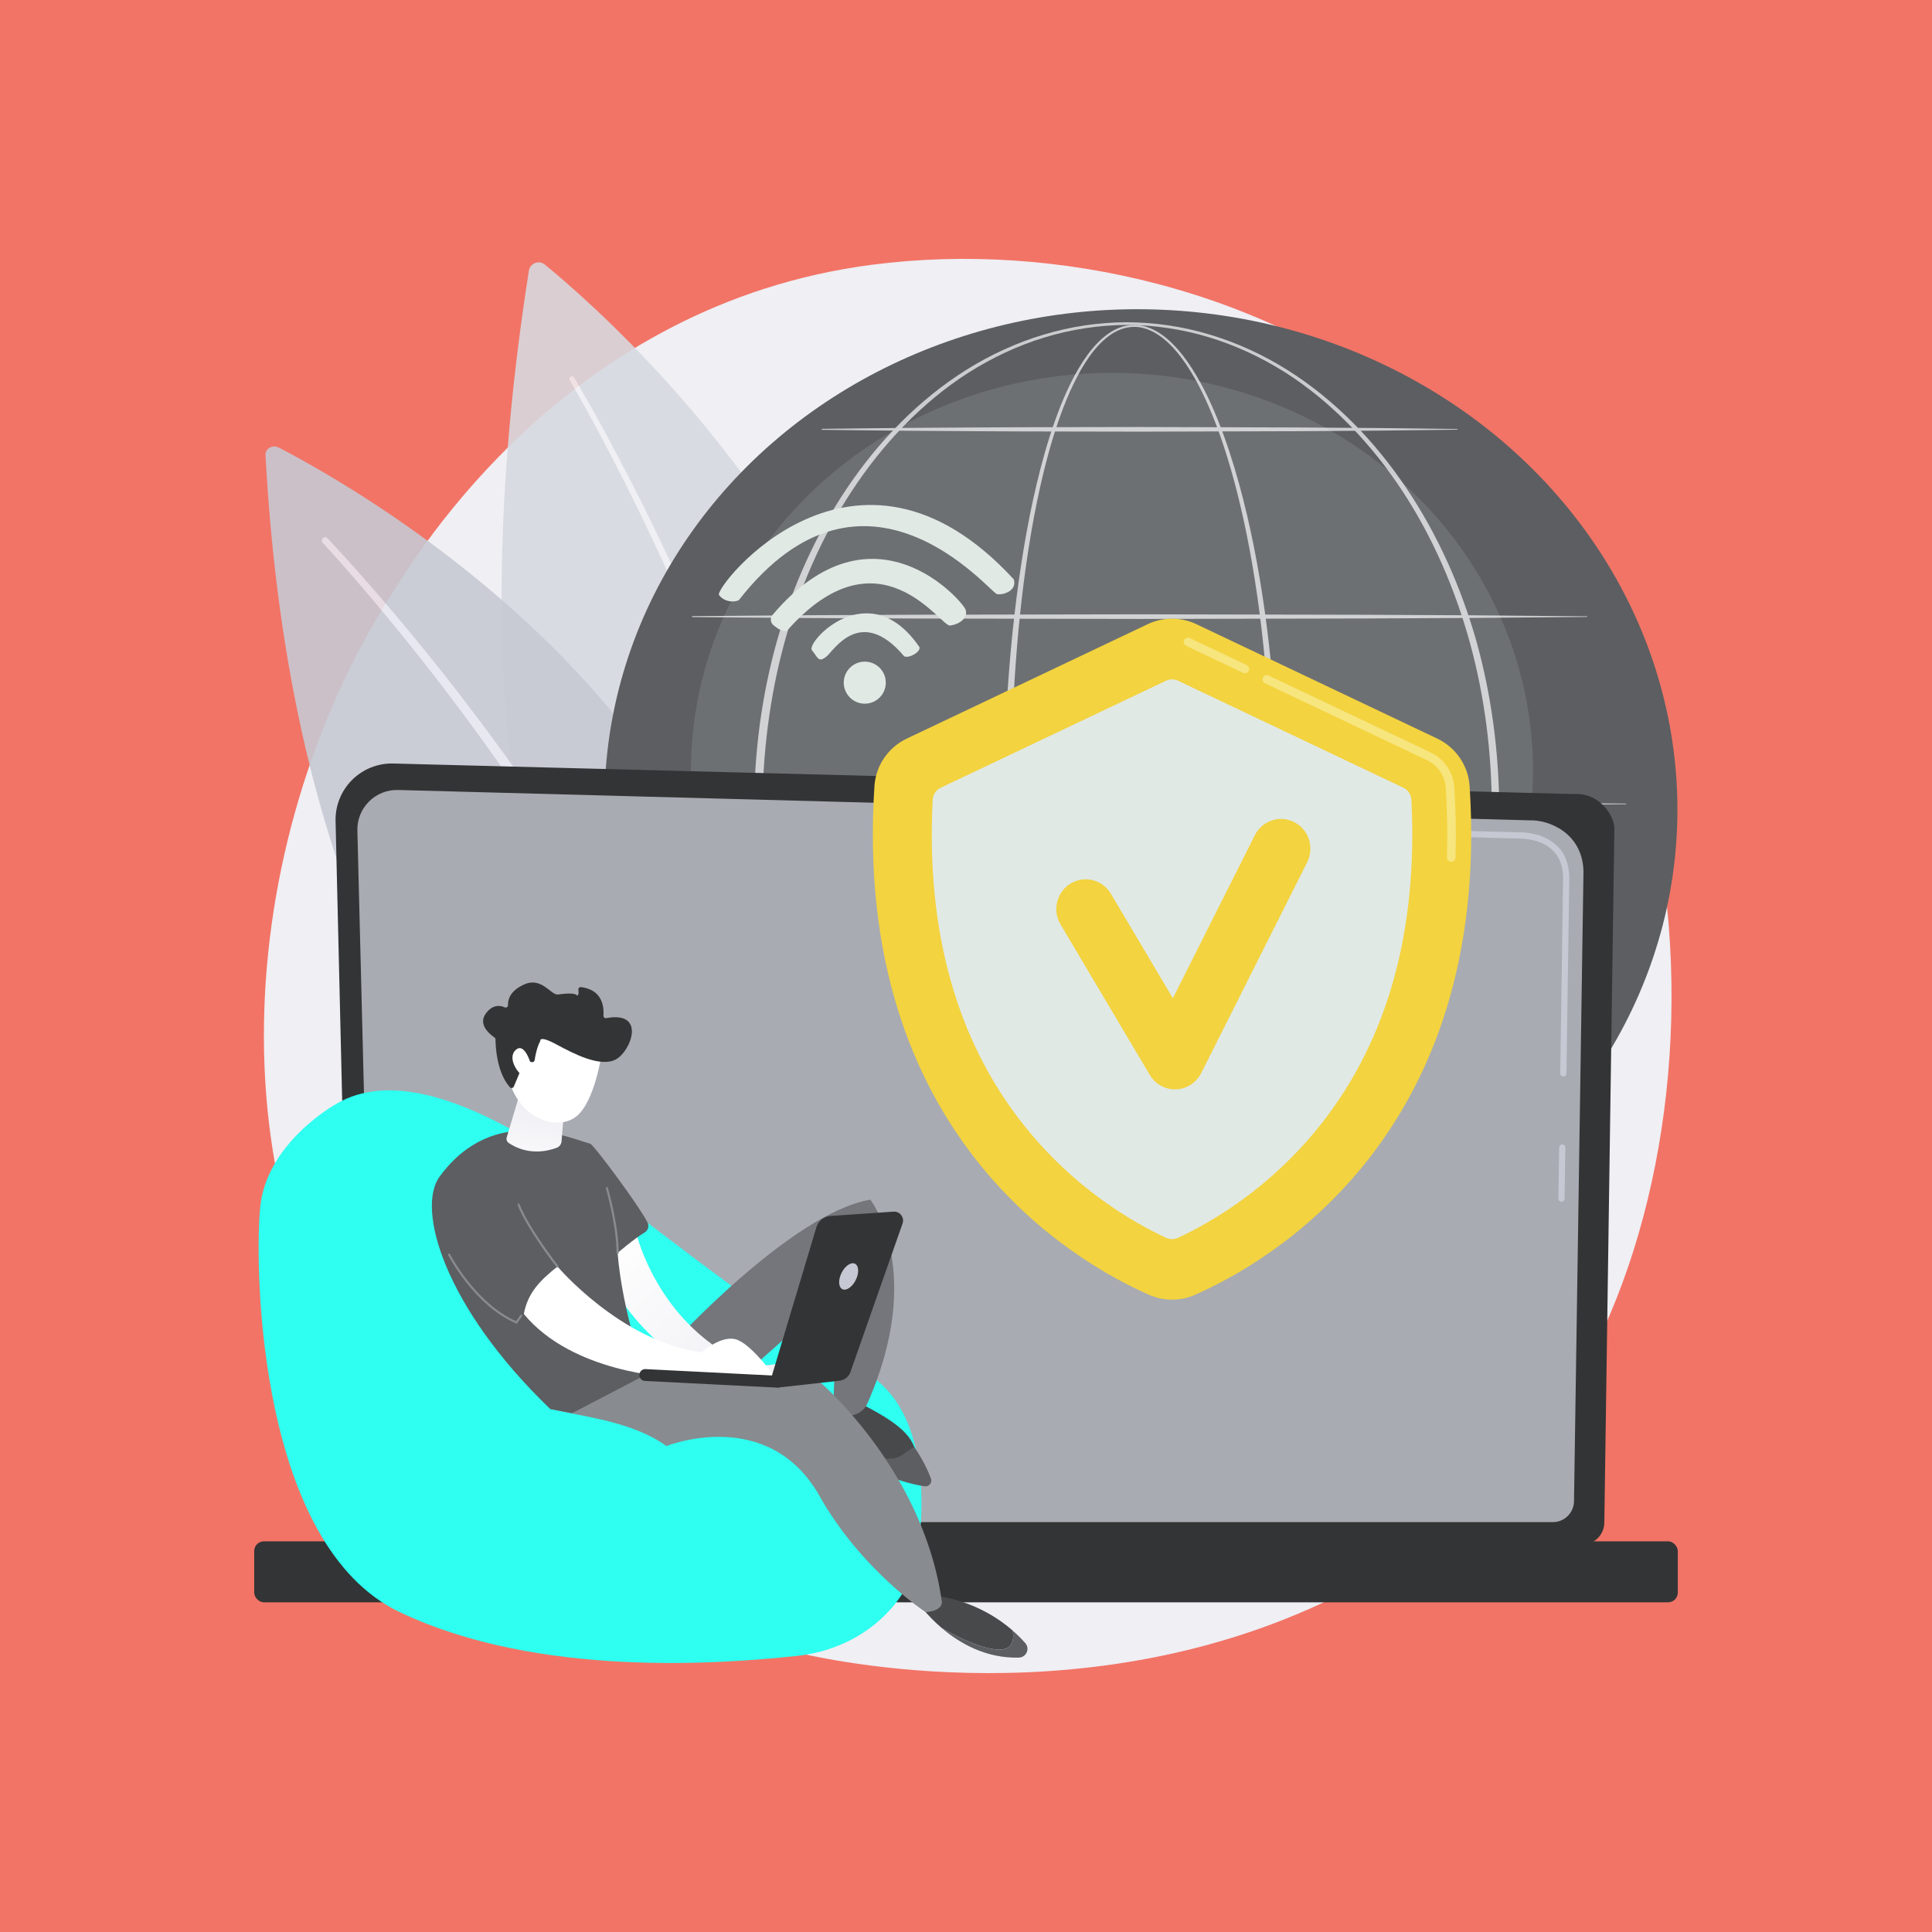
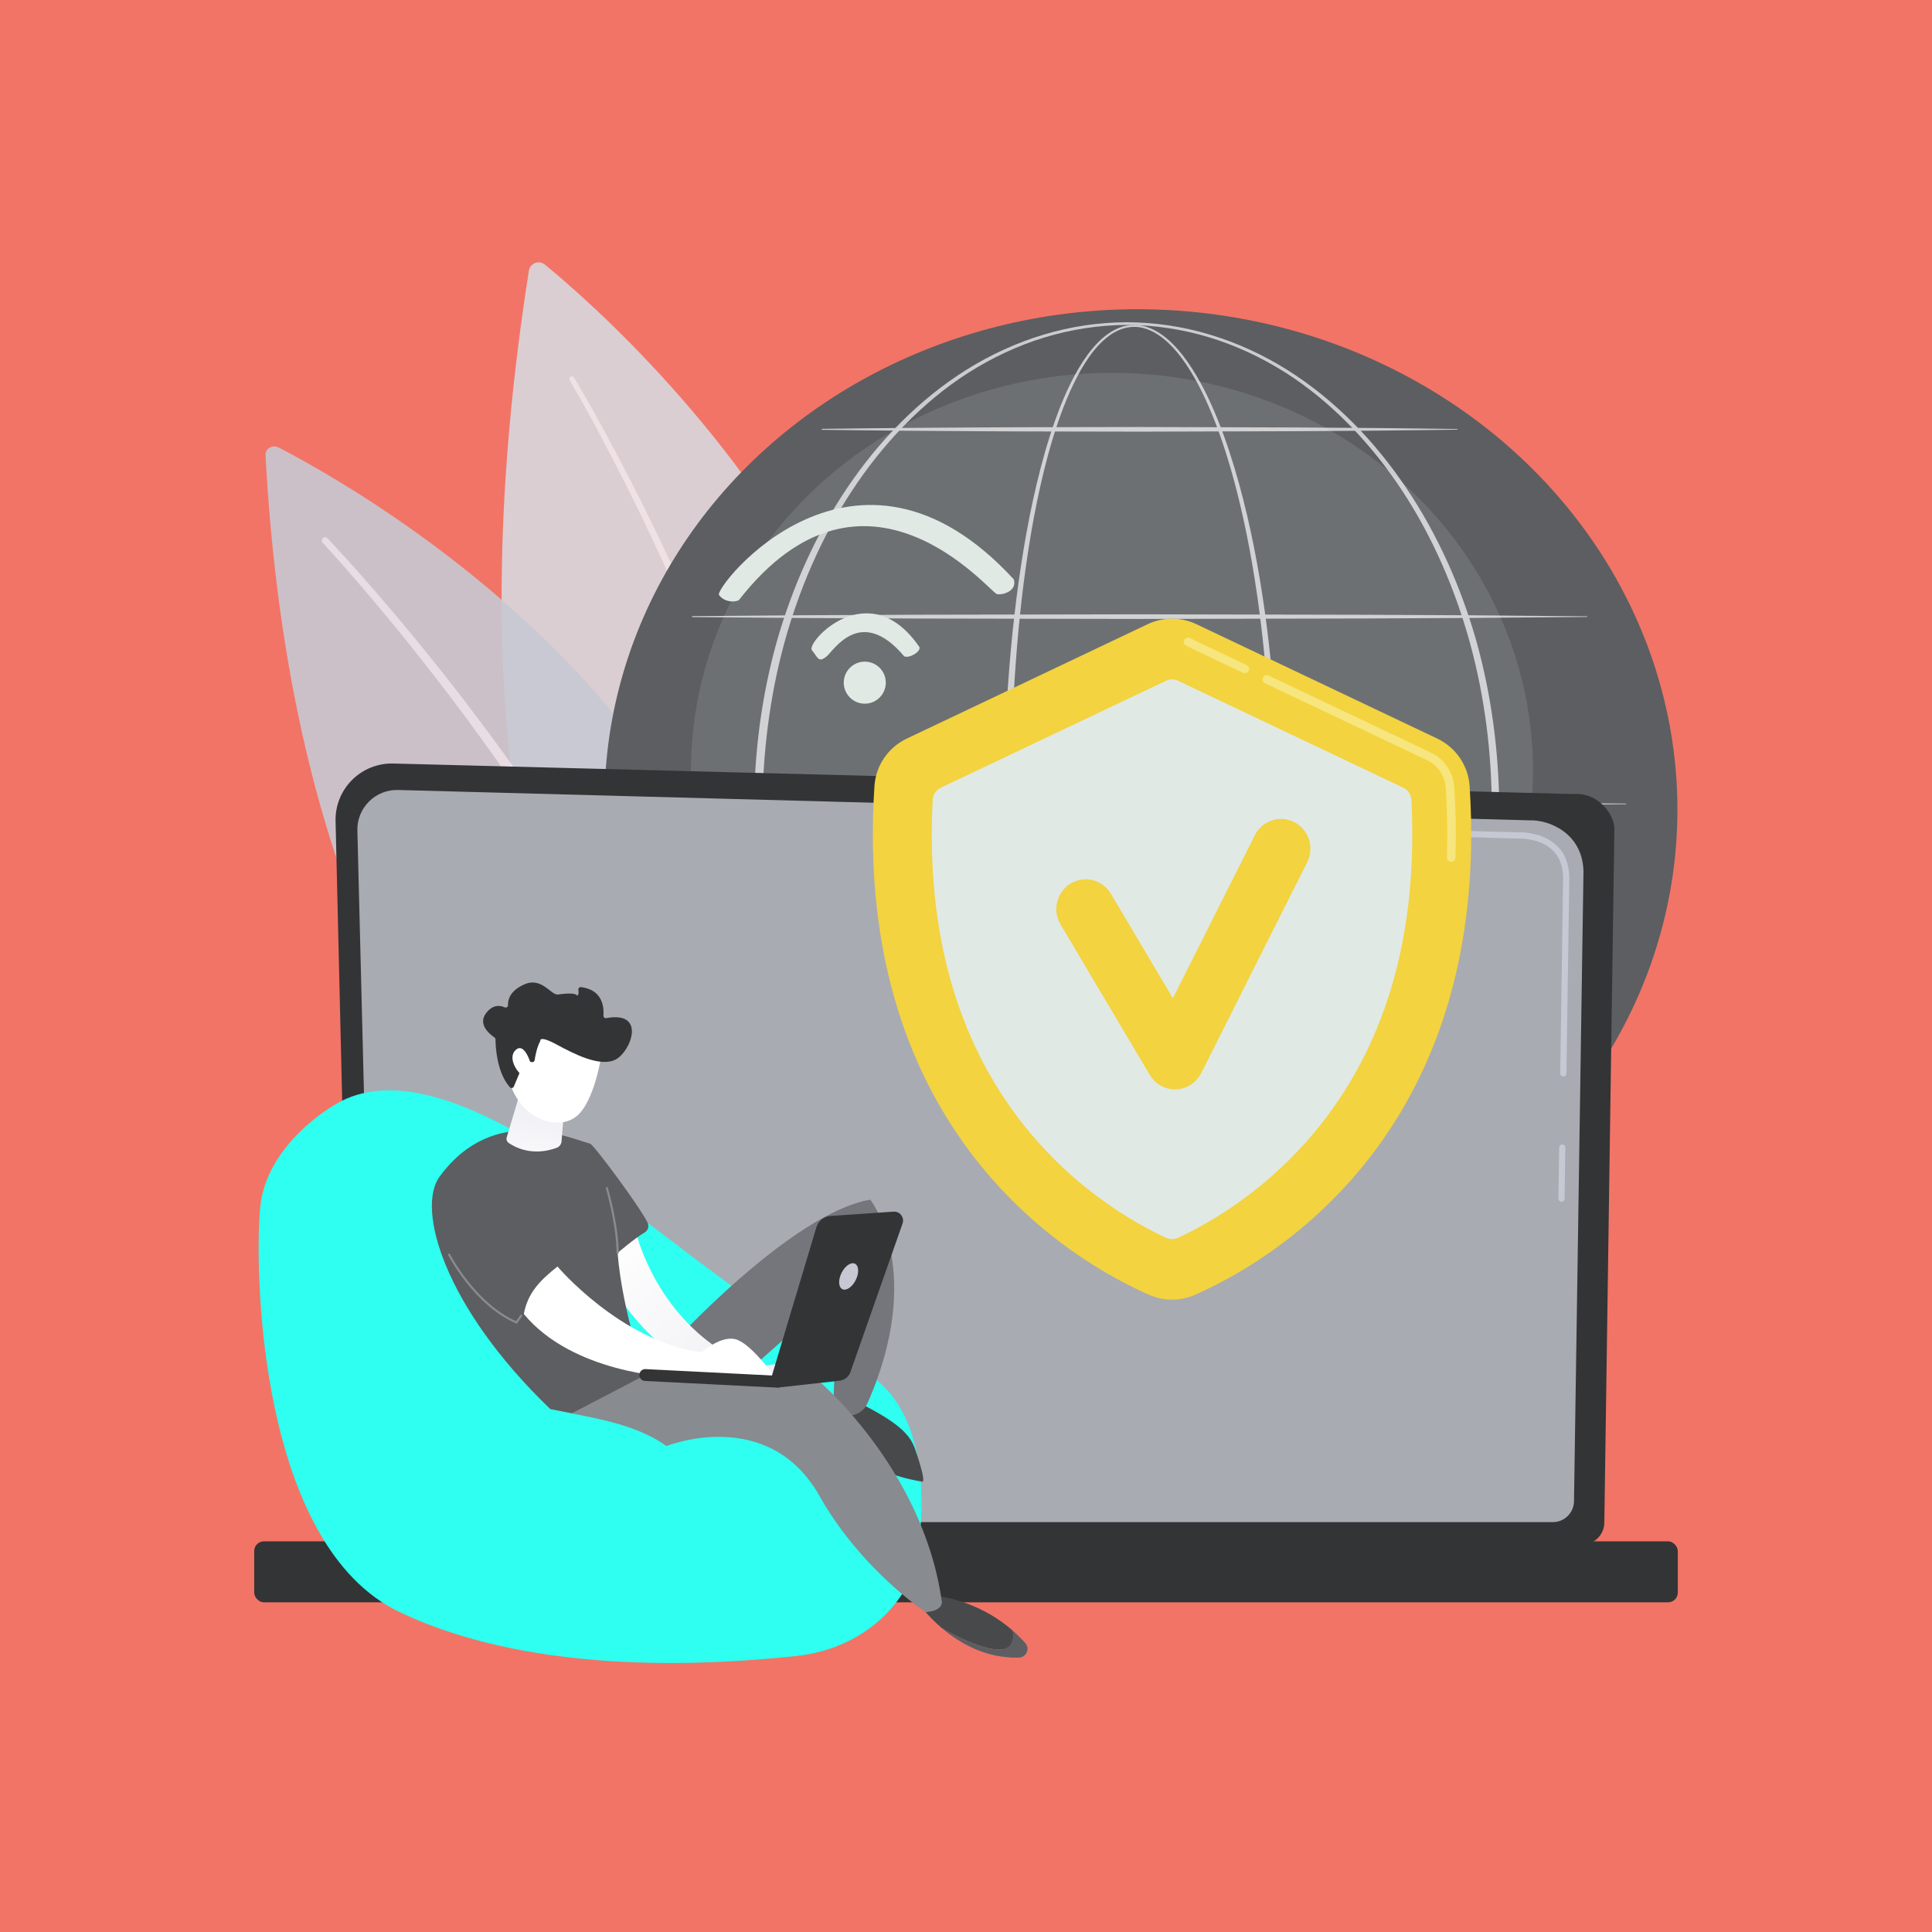
<svg xmlns="http://www.w3.org/2000/svg" xmlns:xlink="http://www.w3.org/1999/xlink" viewBox="0 0 2500 2500">
  <defs>
    <style>
      .cls-1 {
        fill: #48494b;
      }

      .cls-1, .cls-2, .cls-3, .cls-4, .cls-5, .cls-6, .cls-7, .cls-8, .cls-9, .cls-10, .cls-11, .cls-12, .cls-13, .cls-14, .cls-15, .cls-16, .cls-17, .cls-18, .cls-19, .cls-20, .cls-21 {
        stroke-width: 0px;
      }

      .cls-2 {
        fill: #d7d9e0;
      }

      .cls-3 {
        fill: url(#linear-gradient);
      }

      .cls-4 {
        fill: #333435;
      }

      .cls-5 {
        fill: #e1e9e5;
      }

      .cls-6 {
        fill: #888b8f;
      }

      .cls-7 {
        fill: #efeff4;
      }

      .cls-8 {
        fill: #f3d33f;
      }

      .cls-9 {
        fill: #2efff0;
      }

      .cls-10 {
        fill: #a8abb2;
      }

      .cls-11 {
        fill: #5c5e61;
      }

      .cls-22 {
        opacity: .23;
      }

      .cls-23 {
        opacity: .68;
      }

      .cls-24 {
        opacity: .89;
      }

      .cls-25 {
        opacity: .9;
      }

      .cls-12 {
        fill: #f27466;
      }

      .cls-13 {
        fill: url(#linear-gradient-4);
      }

      .cls-14 {
        fill: url(#linear-gradient-2);
      }

      .cls-15 {
        fill: url(#linear-gradient-3);
      }

      .cls-16 {
        fill: url(#linear-gradient-5);
      }

      .cls-17 {
        fill: #f7e57e;
      }

      .cls-26 {
        isolation: isolate;
      }

      .cls-18 {
        fill: #e8e8ef;
      }

      .cls-19 {
        fill: #c6c9d3;
      }

      .cls-20 {
        fill: #fff;
        mix-blend-mode: soft-light;
      }

      .cls-21 {
        fill: #74767b;
      }
    </style>
    <linearGradient id="linear-gradient" x1="775.53" y1="1597.66" x2="989.26" y2="1801.56" gradientUnits="userSpaceOnUse">
      <stop offset="0" stop-color="#fff" />
      <stop offset="1" stop-color="#efeff4" />
    </linearGradient>
    <linearGradient id="linear-gradient-2" x1="1112.32" y1="1680.06" x2="1349.46" y2="1651.37" xlink:href="#linear-gradient" />
    <linearGradient id="linear-gradient-3" x1="680.45" y1="1545.12" x2="698.58" y2="1425.05" xlink:href="#linear-gradient" />
    <linearGradient id="linear-gradient-4" x1="688.96" y1="1265.73" x2="667.06" y2="1181.15" xlink:href="#linear-gradient" />
    <linearGradient id="linear-gradient-5" x1="649.69" y1="1275.9" x2="627.78" y2="1191.32" xlink:href="#linear-gradient" />
  </defs>
  <g class="cls-26">
    <g id="Background">
      <rect class="cls-12" width="2500" height="2500" />
    </g>
    <g id="Illustration">
      <g>
-         <path class="cls-7" d="M1951.82,1907.59c-37.4,39.38-72.79,64.77-100.75,84.83-328.68,235.83-717.59,167.09-800.24,150.3-122.05-24.79-357.98-72.71-528.56-273.3-258.06-303.48-217.88-781.59-17.71-1097.21,36.61-57.73,230.02-378.15,623.12-429.54,237.9-31.1,515.21,31.62,716.04,199.87,421.55,353.17,391.54,1066.64,108.1,1365.04Z" />
        <g class="cls-24">
          <path class="cls-2" d="M705.07,342.4c116.56,95.5,772.17,678.98,335.15,1392.55,0,0-530.5-273.02-355.84-1384.7,1.53-9.73,13.07-14.08,20.68-7.84Z" />
          <path class="cls-7" d="M742.8,488.55c25.99,43.71,49.98,88.38,73.2,133.52,23.16,45.15,45.22,90.87,66.12,137.12,20.9,46.25,40.62,93.04,59.11,140.33,4.53,11.86,9.3,23.62,13.63,35.56l13.12,35.76c8.31,24,16.8,47.93,24.38,72.18,8,24.11,14.95,48.56,22.13,72.93l9.95,36.8c3.43,12.24,6.1,24.68,9.19,37.01,11.76,49.46,21.85,99.41,28.46,149.92l2.64,18.92,1.97,19.01,1.96,19.01.98,9.51.6,9.54,2.33,38.18.63,38.28c-.09,51.04-3.92,102.21-13.02,152.68-.77,4.25-4.83,7.07-9.08,6.31-4.25-.77-7.07-4.83-6.31-9.08v-.06s.03-.11.03-.11c9.25-49.28,13.4-99.49,13.86-149.76l-.34-37.73-2.02-37.71-.52-9.43-.9-9.41-1.8-18.81-1.8-18.81-2.48-18.75c-6.17-50.05-15.81-99.68-27.12-148.88-2.98-12.27-5.53-24.64-8.85-36.83l-9.62-36.65c-6.96-24.29-13.69-48.65-21.47-72.71-7.36-24.19-15.64-48.08-23.73-72.03l-12.8-35.71c-4.22-11.92-8.89-23.68-13.32-35.52-18.07-47.25-37.39-94.03-57.88-140.3-20.49-46.27-42.16-92.03-64.93-137.24-22.81-45.16-46.48-90-71.96-133.61l-.03-.05c-.92-1.58-.39-3.61,1.19-4.53,1.57-.92,3.59-.39,4.52,1.17Z" />
        </g>
        <g class="cls-25">
          <path class="cls-19" d="M360.9,579.21c124.14,64.32,831.18,465.27,568.88,1131.12,0,0-534.36-155.92-586.21-1121.55-.45-8.45,9.22-13.77,17.33-9.57Z" />
          <path class="cls-18" d="M423.78,696.46c30.35,32.24,59.34,65.49,87.86,99.22,28.48,33.74,56.2,68.14,83.24,103.06,27,34.95,53.25,70.5,78.68,106.64,25.45,36.12,50.11,72.83,73.57,110.32,23.49,37.46,46.22,75.45,67.22,114.43,21.04,38.94,41.2,78.44,58.96,119.1,36.01,80.98,64.64,165.94,78.89,254.3.89,5.5-2.85,10.68-8.36,11.57-5.5.89-10.68-2.85-11.57-8.36,0-.02,0-.04,0-.05l-.03-.2c-12.91-86.07-40.05-169.96-74.76-250.35-17.09-40.35-36.62-79.69-57.06-118.52-20.4-38.88-42.55-76.85-65.48-114.33-22.9-37.51-47.03-74.3-71.97-110.53-24.92-36.24-50.67-71.93-77.19-107.05-26.55-35.09-53.8-69.67-81.82-103.62-28.03-33.9-56.65-67.46-86.38-99.75l-.05-.05c-1.6-1.74-1.49-4.44.25-6.04,1.73-1.59,4.41-1.49,6.01.21Z" />
        </g>
        <g>
          <ellipse class="cls-11" cx="1476.51" cy="1043.5" rx="643.19" ry="694.26" transform="translate(369.25 2472.82) rotate(-87.49)" />
          <g class="cls-22">
            <ellipse class="cls-10" cx="1438.93" cy="997.09" rx="544.78" ry="514.64" />
          </g>
          <g class="cls-23">
            <path class="cls-20" d="M1653.86,1046.6c-.17,113.44-7.95,227.11-27.94,338.95-5.06,27.94-10.93,55.74-17.92,83.27-7.01,27.53-15.11,54.81-25.02,81.49-10,26.61-21.6,52.84-37.33,76.81-7.93,11.9-16.92,23.3-28.02,32.68-5.55,4.66-11.64,8.79-18.34,11.82-6.69,3.01-13.99,4.91-21.41,5.04-7.41.22-14.82-1.23-21.64-3.98-6.84-2.72-13.08-6.67-18.76-11.17-11.36-9.09-20.55-20.36-28.62-32.16-16.01-23.8-27.77-49.97-37.87-76.54-10.04-26.63-18.21-53.9-25.29-81.41-7.06-27.52-12.99-55.31-18.09-83.24-10.18-55.86-17.13-112.27-21.82-168.82-4.65-56.57-6.99-113.31-7.27-170.07-.14-28.37.63-56.74,1.64-85.1,1.06-28.35,2.62-56.68,4.71-84.98,4.2-56.58,10.46-113.04,19.78-169.03,4.68-27.99,10.13-55.86,16.69-83.49,6.57-27.62,14.21-55.01,23.69-81.81,4.76-13.39,9.97-26.63,15.91-39.57,5.93-12.93,12.57-25.58,20.37-37.54,7.82-11.91,16.81-23.27,28-32.37,5.59-4.51,11.76-8.43,18.51-11.09,6.73-2.69,14.02-4.06,21.28-3.78,7.26.21,14.42,2.02,21.03,4.93,6.62,2.92,12.7,6.9,18.28,11.41,11.16,9.07,20.4,20.16,28.6,31.81,16.3,23.46,28.58,49.33,39.22,75.65,10.56,26.39,19.29,53.47,26.88,80.83,7.57,27.37,13.98,55.04,19.53,82.88,21.95,111.45,30.87,225.13,31.2,338.59ZM1645.47,1046.6c.1-56.52-2.04-113.06-6.74-169.39-4.63-56.33-11.65-112.49-22.1-168.03-5.22-27.77-11.3-55.38-18.53-82.68-7.26-27.29-15.64-54.3-25.84-80.62-10.27-26.24-22.19-52.02-38-75.31-7.95-11.56-16.91-22.55-27.67-31.48-5.38-4.44-11.21-8.34-17.53-11.22-6.31-2.84-13.11-4.7-20.02-4.88-6.91-.22-13.81,1.17-20.2,3.8-6.41,2.6-12.3,6.43-17.67,10.86-10.74,8.92-19.44,20.14-27,31.94-7.55,11.85-13.97,24.42-19.7,37.29-5.74,12.87-10.76,26.06-15.35,39.4-9.12,26.71-16.42,54.03-22.66,81.58-6.22,27.56-11.35,55.36-15.7,83.28-8.67,55.86-14.3,112.18-17.87,168.6-3.6,56.43-4.84,112.98-4.74,169.51-.15,56.52,1.74,113.06,5.94,169.43,4.23,56.36,10.72,112.58,20.43,168.24,4.86,27.83,10.55,55.51,17.35,82.91,6.82,27.39,14.73,54.52,24.47,80.97,9.79,26.38,21.24,52.34,36.71,75.71,7.79,11.59,16.65,22.58,27.38,31.3,5.37,4.32,11.21,8.07,17.52,10.63,6.29,2.57,13.05,4,19.81,3.77,6.76-.17,13.43-1.96,19.61-4.8,6.2-2.86,11.91-6.79,17.16-11.27,10.51-9.02,19.18-20.15,26.83-31.84,15.2-23.56,26.49-49.57,36.17-76,9.61-26.5,17.43-53.66,24.18-81.06,6.73-27.42,12.34-55.12,17.16-82.95,9.64-55.68,16.05-111.9,20.3-168.26,4.32-56.36,6.31-112.91,6.29-169.44Z" />
            <path class="cls-20" d="M1940.04,1046.6c-.39,73.05-9.78,146.14-29.34,216.59-19.9,70.29-49.89,137.9-90.61,198.61-20.36,30.32-43.43,58.86-69.21,84.75-25.77,25.89-54.26,49.12-85.2,68.59-30.96,19.39-64.4,34.92-99.41,45.45-34.98,10.56-71.51,16.07-108.06,16.1-36.55,0-73.09-5.48-108.09-16.01-35.02-10.5-68.49-26-99.48-45.38-30.96-19.45-59.5-42.66-85.31-68.53-25.82-25.88-48.94-54.42-69.34-84.74-40.8-60.71-70.86-128.36-90.85-198.68-9.84-35.22-17.15-71.15-22-107.39-4.82-36.25-7.24-72.8-7.41-109.36.19-36.57,2.63-73.11,7.47-109.36,4.87-36.23,12.21-72.14,22.07-107.36,20.04-70.29,50.14-137.89,90.97-198.55,20.42-30.29,43.54-58.79,69.35-84.64,25.81-25.84,54.33-49.02,85.29-68.41,30.98-19.32,64.44-34.71,99.41-45.21,34.94-10.54,71.41-16.04,107.92-16.08,36.51.07,72.97,5.6,107.89,16.17,34.94,10.53,68.38,25.94,99.33,45.29,30.93,19.41,59.4,42.62,85.17,68.46,25.77,25.86,48.85,54.37,69.22,84.66,40.75,60.64,70.79,128.21,90.74,198.47,19.6,70.42,29.04,143.49,29.48,216.55ZM1930.41,1046.6c-.11-72.22-9.1-144.52-28.16-214.24-19.16-69.61-48.01-136.81-87.74-197.25-19.85-30.19-42.39-58.64-67.64-84.5-25.26-25.82-53.16-49.19-83.68-68.61-30.55-19.31-63.54-34.85-98.14-45.37-34.58-10.52-70.68-16.05-106.84-16.17-36.17.15-72.26,5.71-106.82,16.26-34.58,10.54-67.54,26.12-98.06,45.45-30.48,19.44-58.34,42.82-83.56,68.66-25.21,25.88-47.71,54.34-67.51,84.52-39.64,60.43-68.43,127.6-87.5,197.18-9.5,34.83-16.38,70.34-21.04,106.12-4.67,35.78-6.98,71.86-7.06,107.96.1,36.09,2.43,72.17,7.12,107.95,4.68,35.77,11.59,71.27,21.11,106.09,19.12,69.55,47.95,136.68,87.62,197.04,19.81,30.16,42.31,58.59,67.52,84.43,25.22,25.8,53.06,49.16,83.53,68.54,30.51,19.28,63.47,34.74,97.98,45.28,34.5,10.56,70.53,16.15,106.65,16.33,36.12-.15,72.16-5.7,106.68-16.24,34.53-10.51,67.52-25.94,98.06-45.2,30.51-19.36,58.39-42.7,83.65-68.49,25.25-25.83,47.8-54.25,67.65-84.41,39.75-60.37,68.65-127.53,87.86-197.11,19.1-69.69,28.15-141.98,28.3-214.2Z" />
            <path class="cls-20" d="M895.97,797.28l144.7-1.17,144.7-.66,289.4-.53,289.4.59,144.7.72,144.7,1.26c.23,0,.42.19.42.43,0,.23-.19.42-.42.42l-144.7,1.26-144.7.72-289.4.59-289.4-.53-144.7-.66-144.7-1.17c-.35,0-.63-.29-.63-.64,0-.35.28-.62.63-.63Z" />
            <path class="cls-20" d="M1063.83,554.92c34.24-.54,68.49-.78,102.73-1.17l102.73-.66c34.24-.28,68.49-.25,102.73-.34l102.73-.2,205.46.59,102.73.72c34.24.43,68.49.68,102.73,1.26.23,0,.42.2.42.43,0,.23-.19.41-.42.42-34.24.58-68.49.83-102.73,1.26l-102.73.72-205.46.59-102.73-.2c-34.24-.09-68.49-.06-102.73-.34l-102.73-.66c-34.24-.39-68.49-.63-102.73-1.17-.35,0-.63-.29-.62-.64,0-.34.28-.62.62-.62Z" />
            <path class="cls-20" d="M845.68,1039.63l157.27-1.17,157.27-.67,314.54-.53,314.54.59,157.27.72,157.27,1.26c.23,0,.42.19.42.43,0,.23-.19.42-.42.42l-157.27,1.26-157.27.72-314.54.59-314.54-.53-157.27-.67-157.27-1.16c-.35,0-.63-.29-.63-.64,0-.35.28-.63.63-.63Z" />
            <path class="cls-20" d="M895.97,1281.99l144.7-1.17,144.7-.66,289.4-.53,289.4.59,144.7.72,144.7,1.26c.23,0,.42.19.42.43,0,.23-.19.42-.42.42l-144.7,1.26-144.7.72-289.4.59-289.4-.53-144.7-.66-144.7-1.17c-.35,0-.63-.29-.63-.64,0-.35.28-.62.63-.63Z" />
            <path class="cls-20" d="M1906.39,1527.2h-821.85c-1.23,0-2.22-.99-2.22-2.22s.99-2.22,2.22-2.22h821.85c1.23,0,2.22.99,2.22,2.22s-.99,2.22-2.22,2.22Z" />
          </g>
        </g>
        <g>
          <path class="cls-4" d="M455.69,1969.98c0,15.88,13,28.87,28.89,28.87h1562.52c15.89,0,28.89-12.99,28.89-28.87l13-897.94c0-15.88-18.71-46.87-52.99-44.54l-1527.06-39.51c-19.94-.52-39.22,7.16-53.34,21.23-14.12,14.07-21.85,33.32-21.38,53.24l21.46,907.52Z" />
          <path class="cls-10" d="M484.21,1942.29c0,15.03,12.3,27.34,27.34,27.34h1497.87c15.04,0,27.34-12.3,27.34-27.34l12.27-815.15c-1.44-49.05-44.45-66.68-70.52-65.64l-1463.55-39.26c-14.01-.38-27.55,5.02-37.48,14.92-9.92,9.9-15.38,23.44-15.03,37.45l21.77,867.69Z" />
          <g>
            <path class="cls-19" d="M2020.57,1555.03h-.06c-2.21-.03-3.98-1.85-3.95-4.07l.97-66.11c.03-2.19,1.82-3.95,4-3.95h.06c2.21.03,3.98,1.85,3.95,4.07l-.97,66.11c-.03,2.19-1.82,3.95-4,3.95Z" />
            <path class="cls-19" d="M2022.95,1393.03h-.06c-2.21-.03-3.98-1.86-3.95-4.07l3.72-253.19c-.07-15.04-4.63-27.05-13.57-35.61-16.68-15.98-43.16-15.16-44.27-15.11l-467.78-12.54c-2.21-.06-3.96-1.9-3.9-4.11.06-2.21,1.76-4.09,4.11-3.89l467.51,12.54c2.91-.17,31.1-.66,49.88,17.33,10.56,10.12,15.96,24.06,16.04,41.44l-3.72,253.27c-.03,2.19-1.82,3.95-4,3.95Z" />
          </g>
          <rect class="cls-4" x="328.93" y="1994.49" width="1842.15" height="78.9" rx="12.54" ry="12.54" transform="translate(2500 4067.88) rotate(180)" />
        </g>
        <g>
          <path class="cls-8" d="M1131.51,1017.31c1.72-26.58,17.77-50.12,41.83-61.55l311.72-148.05c19.96-9.48,43.13-9.48,63.09,0l311.72,148.05c24.06,11.43,40.11,34.97,41.83,61.55,29.24,451.96-260.55,616.64-355.55,658.24-18.84,8.25-40.25,8.25-59.09,0-95-41.6-384.79-206.28-355.55-658.24Z" />
          <path class="cls-17" d="M1610.89,871.21c-.8,0-1.61-.17-2.37-.54l-73.65-34.98c-2.77-1.31-3.95-4.62-2.63-7.39,1.31-2.77,4.62-3.95,7.39-2.63l73.65,34.98c2.77,1.31,3.94,4.62,2.63,7.39-.95,2-2.94,3.17-5.01,3.17Z" />
          <path class="cls-17" d="M1877.86,1115.15c-.06,0-.13,0-.19,0-3.06-.1-5.46-2.67-5.36-5.73.98-29.07.46-59.39-1.52-90.11-.99-15.32-10.27-28.95-24.21-35.57l-209.69-99.59c-2.77-1.31-3.95-4.62-2.63-7.39,1.31-2.77,4.63-3.95,7.39-2.63l209.69,99.59c17.58,8.35,29.27,25.54,30.52,44.88,2.01,31.09,2.53,61.77,1.54,91.2-.1,3-2.56,5.36-5.54,5.36Z" />
          <path class="cls-5" d="M1206.89,1034.95c.34-6.74,4.36-12.75,10.45-15.65l291.4-138.4c4.98-2.36,10.75-2.36,15.73,0l291.4,138.4c6.09,2.89,10.11,8.91,10.45,15.65,8.62,168.6-30.33,309.27-115.83,418.3-65.19,83.12-141.44,127.67-186.13,148.45-4.92,2.29-10.59,2.29-15.51,0-44.68-20.78-120.94-65.33-186.13-148.45-85.5-109.03-124.45-249.7-115.83-418.3Z" />
          <path class="cls-8" d="M1520.44,1409.65c-13.32,0-25.7-7.06-32.59-18.68l-115.56-194.82c-10.82-18.23-4.99-41.89,13.01-52.84,17.99-10.95,41.36-5.05,52.17,13.18l80.22,135.24,106.05-210.96c9.53-18.95,32.43-26.5,51.14-16.85,18.72,9.65,26.16,32.84,16.64,51.79l-137.19,272.9c-6.27,12.48-18.74,20.53-32.55,21.01-.45.02-.89.02-1.34.02Z" />
        </g>
        <g>
          <g>
            <path class="cls-5" d="M1069.79,849.24c9.22-7.72,44.22-66.41,100.21-.02,6.06,3.16,21.72-5.7,19.73-11.9-65.53-95.58-147.14-5.88-139.13,3.96,8,9.84,8.46,16.93,19.19,7.95Z" />
-             <path class="cls-5" d="M1229.25,809.44c12.22-1.43,23.71-9.77,20.28-20.46-3.38-10.53-120.02-146.78-249.93,6.81-1.59,1.88-2.37,4.33-2.15,6.79.21,2.46,1.4,4.73,3.3,6.31,5.91,4.93,10.95,8.24,17.49,7.43,118.88-134.79,198.8-5.44,211.02-6.88Z" />
            <path class="cls-5" d="M1289.97,768.73c8.68,1.74,26.43-4.79,21.84-19.05-205.3-223.37-388.13,10.75-381.42,20.19,6.71,9.44,20.3,9.8,25.78,6.61,163.46-209.67,325.12-9.49,333.8-7.75Z" />
          </g>
          <path class="cls-5" d="M1146.22,883.36c0,15.02-12.18,27.2-27.2,27.2s-27.2-12.18-27.2-27.2,12.18-27.2,27.2-27.2,27.2,12.18,27.2,27.2Z" />
        </g>
        <g>
          <path class="cls-9" d="M434.23,1428.95s-90.26,50-97.73,134.63c-7.47,84.63-.62,435.87,180.38,522.33,181,86.45,420.58,66.53,512.29,57.08,91.71-9.45,142.56-71.78,153.91-114.69,11.36-42.91,29.71-202.77-66.77-254.33-96.47-51.56-197.8-130.56-299.05-207.49-101.25-76.92-274.77-202.49-383.03-137.52Z" />
          <path class="cls-1" d="M1087.87,1803.13s-24.36,1.29-27.35,51.41c0,0,56.49,50.64,132.8,62.69,5.73.9-8.01-39.11-10.07-44.53-9.83-25.79-40.77-42.4-95.38-69.58Z" />
          <path class="cls-21" d="M813.5,1744.2h51.41s157.79-174.26,261.28-191.84c0,0,72.04,91.96-3.84,263.77-6.1,13.82-23.17,19.96-35.91,11.83-3.81-2.43-6.54-5.69-8.2-9.78l6.1-146.7s-134.59,117.72-157.99,140.43c-23.39,22.72-142.31,8.87-112.85-67.71Z" />
          <path class="cls-1" d="M1310.52,2110.07c-21.54-18.88-55.87-40.06-105.42-46.13l-16.76,10.25s10.69,15.76,30.21,32.41c17.94,10.42,45.65,24.54,68.62,27.6,22.33,2.97,25.62-10.52,23.36-24.12Z" />
-           <path class="cls-11" d="M1183.24,1872.71c-13.27,4.3-19.11,23.1-52.79,10.66-32.58-12.03-56.8-27.54-69.26-36.49-.28,2.42-.51,4.96-.67,7.66,0,0,59.56,56.65,135.87,68.71,5.73.91,10.27-4.81,8.2-10.23-3.7-9.72-10.39-24.47-21.35-40.31Z" />
          <path class="cls-11" d="M1326.75,2126.19c-4.25-4.83-9.67-10.37-16.23-16.12,2.27,13.6-1.02,27.1-23.36,24.12-22.97-3.06-50.67-17.17-68.62-27.6,22.49,19.18,56.7,39.53,99.89,38.34,9.59-.27,14.65-11.54,8.31-18.75Z" />
          <path class="cls-6" d="M815.38,1781.4l240.75,2.61s137.48,113.75,162.42,287.19c0,0,4.14,12.76-20.71,14.94,0,0-83.12-54.29-137.32-150.27-66.46-117.69-198.11-64.71-198.11-64.71-43.26-31.19-104.39-37.54-150.44-47.93l103.42-41.83Z" />
          <path class="cls-3" d="M821.07,1587.46s25.92,129.88,152.9,181.27l45.17-5.32,10.66,16.99-105.95,3.38s-90.57-35.87-138.55-133.62c-1.59-3.23-28.01-57.79,35.78-62.69Z" />
          <path class="cls-11" d="M834.96,1779.27s-29.47-80.11-35.81-157.96c0,0,21.56-18.53,35.04-26.52,4.36-2.59,6.01-8.07,3.81-12.63-9.91-20.53-69.83-101.12-74.31-102.24-24.4-6.09-124.45-53.66-194.91,42.73-30.24,41.37,6,168.71,143.2,300.58l28.3,5.41,94.69-49.37Z" />
          <path class="cls-14" d="M721.39,1638.87s81.88,96.95,186.57,111.13c0,0,27.06-24.67,47.17-15.86,20.12,8.81,47.7,47.68,47.7,47.68h-134.42s-127.1-4.48-190.61-81.55c5.11-26.97,20.41-43.08,43.58-61.39Z" />
          <path class="cls-15" d="M673.63,1411.92l-17.92,59.75c-.82,2.74.19,5.7,2.55,7.32,8.63,5.91,31.17,17.66,62.1,6.24,3.54-1.31,5.96-4.61,6.27-8.37l4.25-52.05-57.25-12.89Z" />
          <g>
            <path class="cls-13" d="M778.53,1363.53s-8.81,61.94-32.6,80.99c-23.79,19.05-70.15,4.71-85.81-41.99l31.2-79.84,87.21,40.84Z" />
            <path class="cls-4" d="M687.81,1374.35c1.81.58,3.7-.58,3.99-2.46.86-5.72,3-17.03,7.34-24.74,0,0-2.27-8.13,20.54,4.15,22.81,12.28,57.07,30.31,77.24,19.57,19.66-10.47,39.58-63.16-12.39-53.4-1.98.37-3.8-1.2-3.65-3.21.64-8.66-.22-28.58-20.4-34.98-18.88-5.98-8.74,3.72-13,8.86-1.25,1.51,1.58-5.15-25.25-1.25-9.2,1.34-21.02-23.1-43.63-13.14-18.62,8.21-21.52,19.68-21.21,26.83.1,2.32-2.25,3.89-4.36,2.92-5.7-2.63-14.88-3.99-23.67,7.02-12.15,15.22,5.21,28.42,10.42,31.89.85.57,1.38,1.51,1.39,2.53.05,7.92,1.28,42.45,18.59,61.93,1.5,1.69,4.27,1.19,5.14-.89l13.33-31.75c.62-1.47,2.26-2.23,3.79-1.74l5.78,1.86Z" />
            <path class="cls-16" d="M688.09,1380.8s-8.14-33.15-20.5-22.38c-12.36,10.76,3.22,34.45,17.38,38.96l3.12-16.58Z" />
          </g>
          <path class="cls-4" d="M996.07,1789.34l60.35-201.27c2.46-8.21,9.76-14.04,18.31-14.62l81.48-5.58c8.28-.57,14.44,7.52,11.69,15.36l-67.47,192.21c-2.17,6.19-7.73,10.57-14.26,11.23l-80.24,8.91-9.87-6.24Z" />
          <path class="cls-19" d="M1107.38,1656.28c-4.51,9.1-12.29,14.42-17.38,11.9-5.09-2.52-5.57-11.94-1.06-21.04,4.51-9.1,12.29-14.42,17.38-11.9,5.09,2.52,5.57,11.94,1.06,21.04Z" />
-           <path class="cls-4" d="M1005.94,1795.58c-.13,0-.26,0-.39-.01l-170.98-8.64c-4.23-.21-7.48-3.81-7.27-8.04.21-4.23,3.83-7.55,8.04-7.27l170.98,8.64c4.23.21,7.48,3.81,7.27,8.04-.21,4.09-3.59,7.28-7.65,7.28Z" />
+           <path class="cls-4" d="M1005.94,1795.58c-.13,0-.26,0-.39-.01l-170.98-8.64c-4.23-.21-7.48-3.81-7.27-8.04.21-4.23,3.83-7.55,8.04-7.27l170.98,8.64c4.23.21,7.48,3.81,7.27,8.04-.21,4.09-3.59,7.28-7.65,7.28" />
          <path class="cls-6" d="M799.15,1622.67c-.75,0-1.36-.61-1.36-1.36.12-35.72-13.67-83.14-13.81-83.61-.21-.72.2-1.47.92-1.68.73-.2,1.48.2,1.69.92.14.48,14.04,48.27,13.92,84.39,0,.75-.61,1.35-1.36,1.35Z" />
-           <path class="cls-6" d="M721.4,1640.23c-.4,0-.8-.18-1.07-.51-.37-.48-37.77-48.01-50.63-80.59-.28-.7.07-1.49.76-1.76.7-.28,1.49.06,1.76.76,12.71,32.21,49.86,79.43,50.24,79.91.46.59.36,1.44-.23,1.9-.25.2-.55.29-.84.29Z" />
          <path class="cls-6" d="M668.77,1712.91l-1.01-.43c-54.1-23.16-87.52-87.75-87.85-88.4-.34-.67-.07-1.49.59-1.83.65-.34,1.47-.08,1.82.59.33.64,32.89,63.57,85.49,86.71l5.57-7.87c.44-.62,1.29-.75,1.89-.33.61.43.76,1.28.33,1.89l-6.85,9.67Z" />
        </g>
      </g>
    </g>
  </g>
</svg>